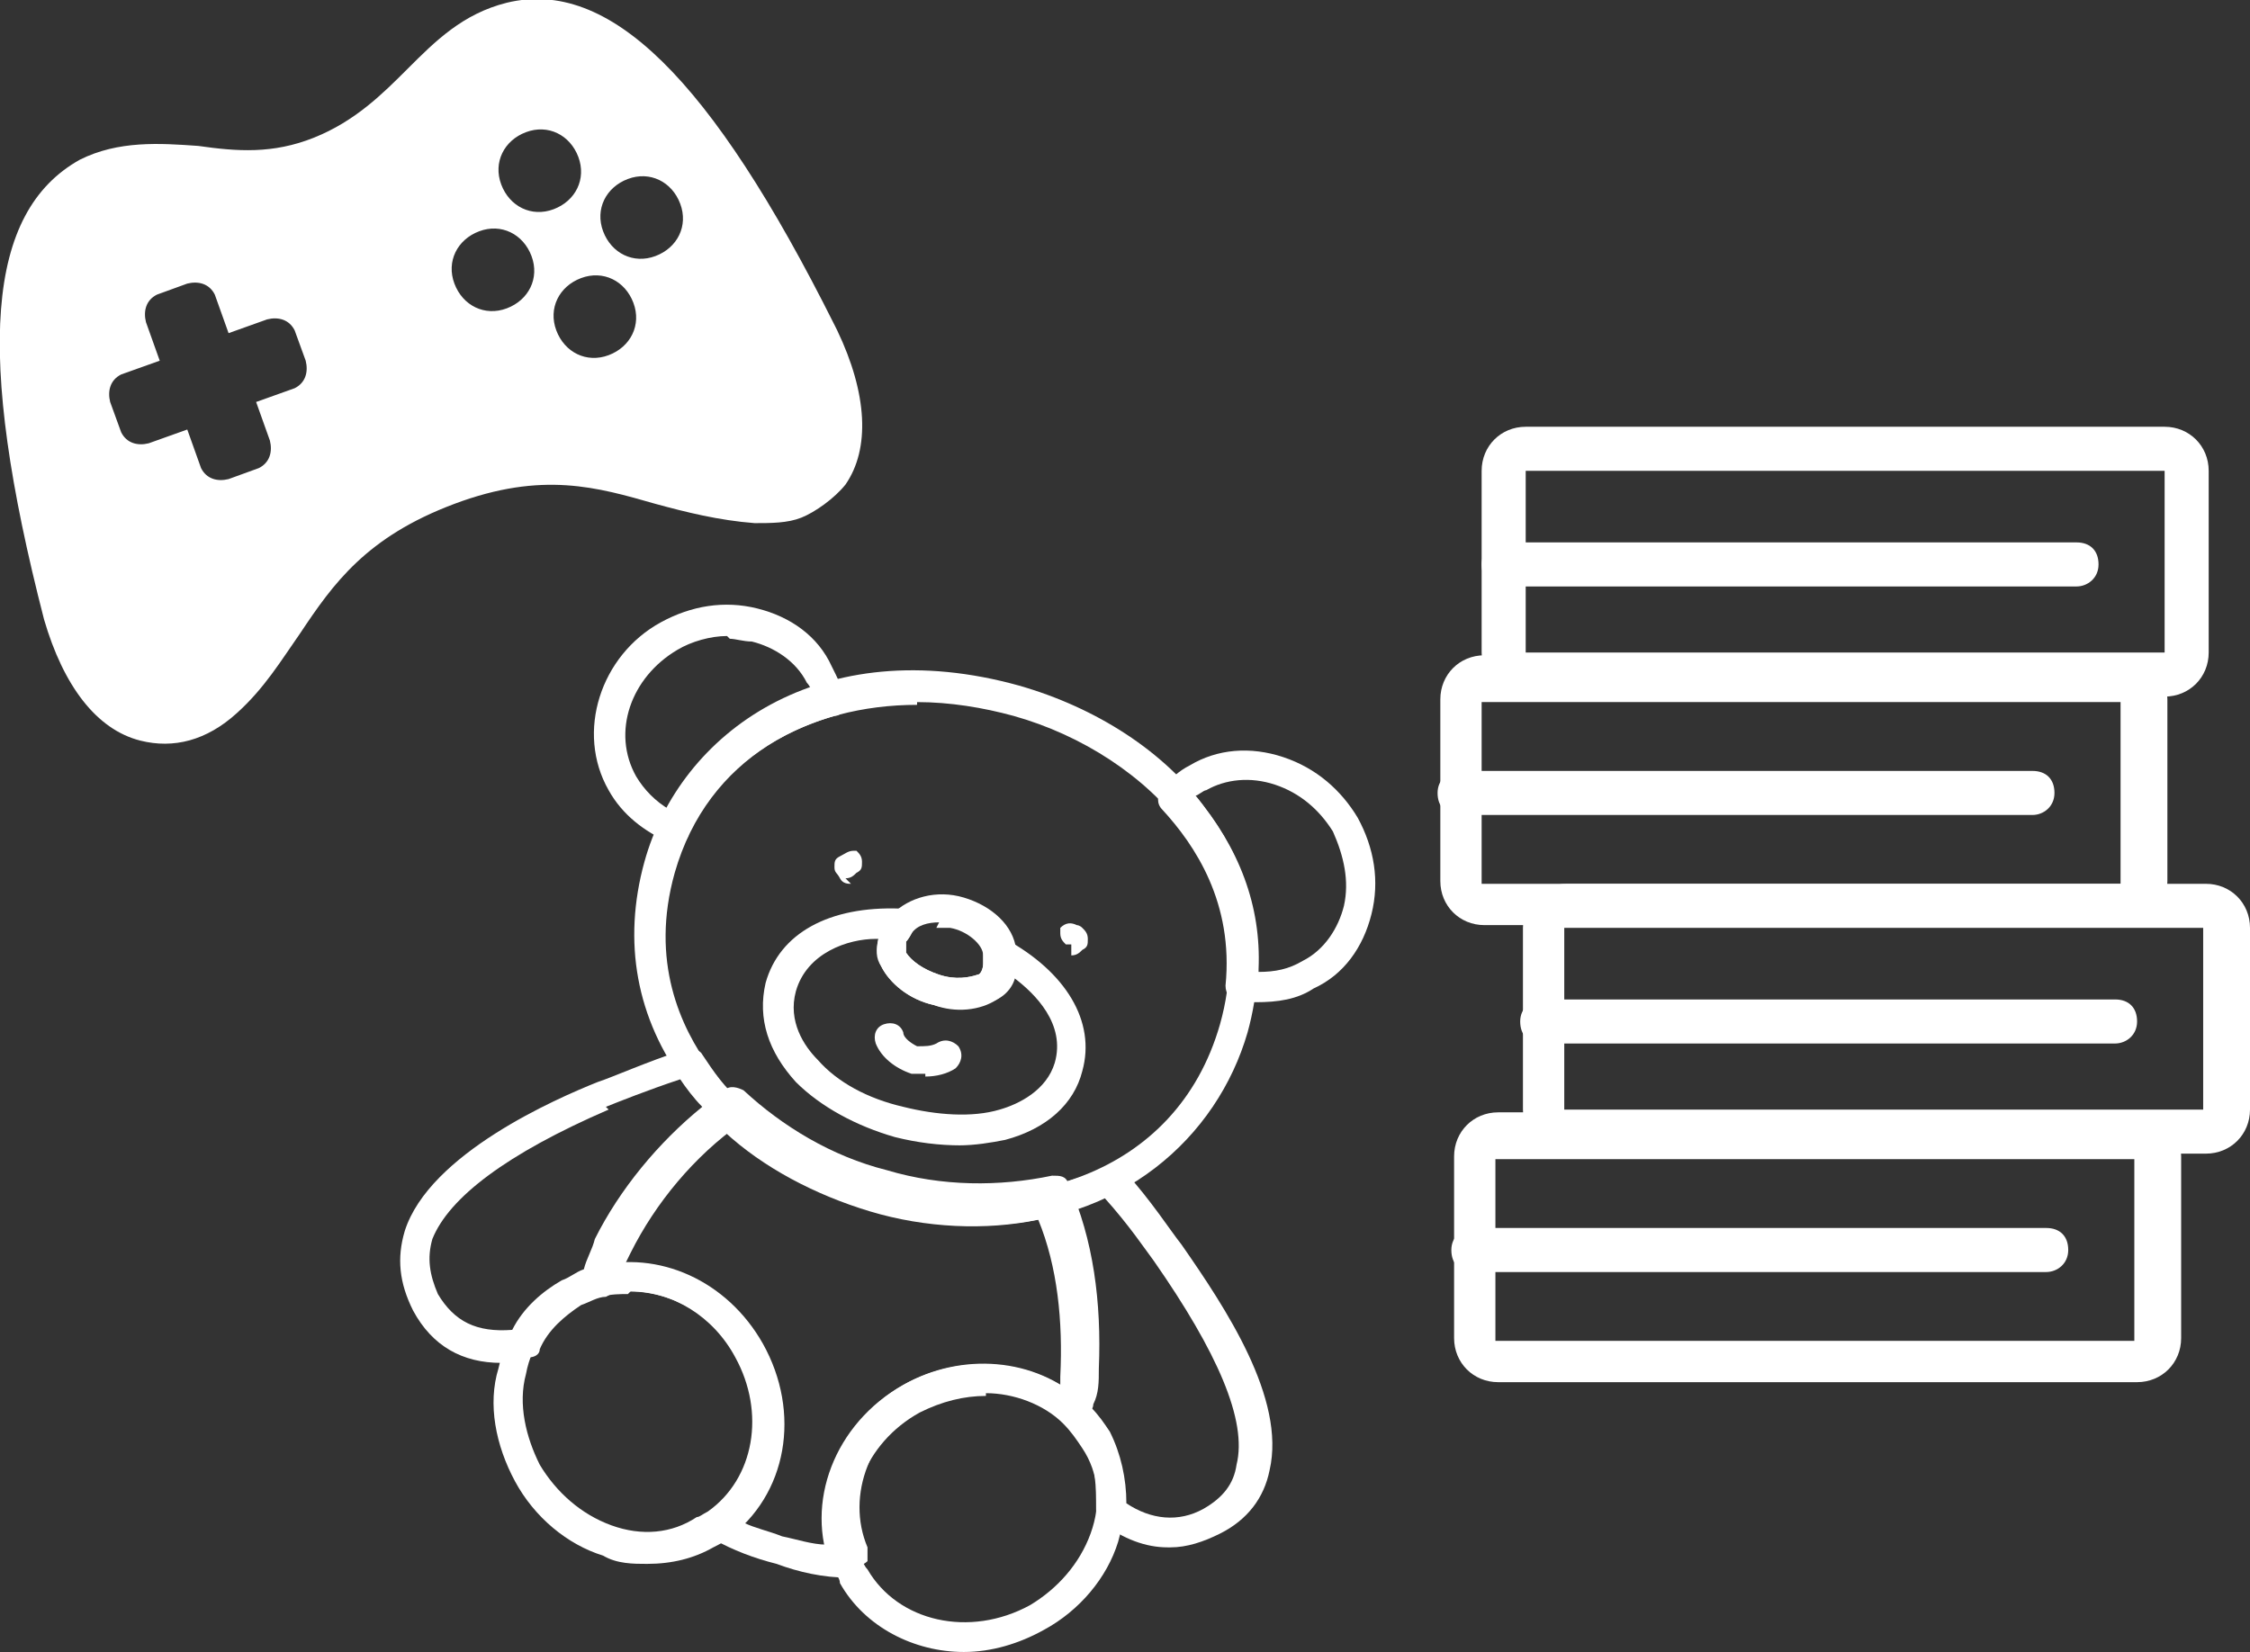
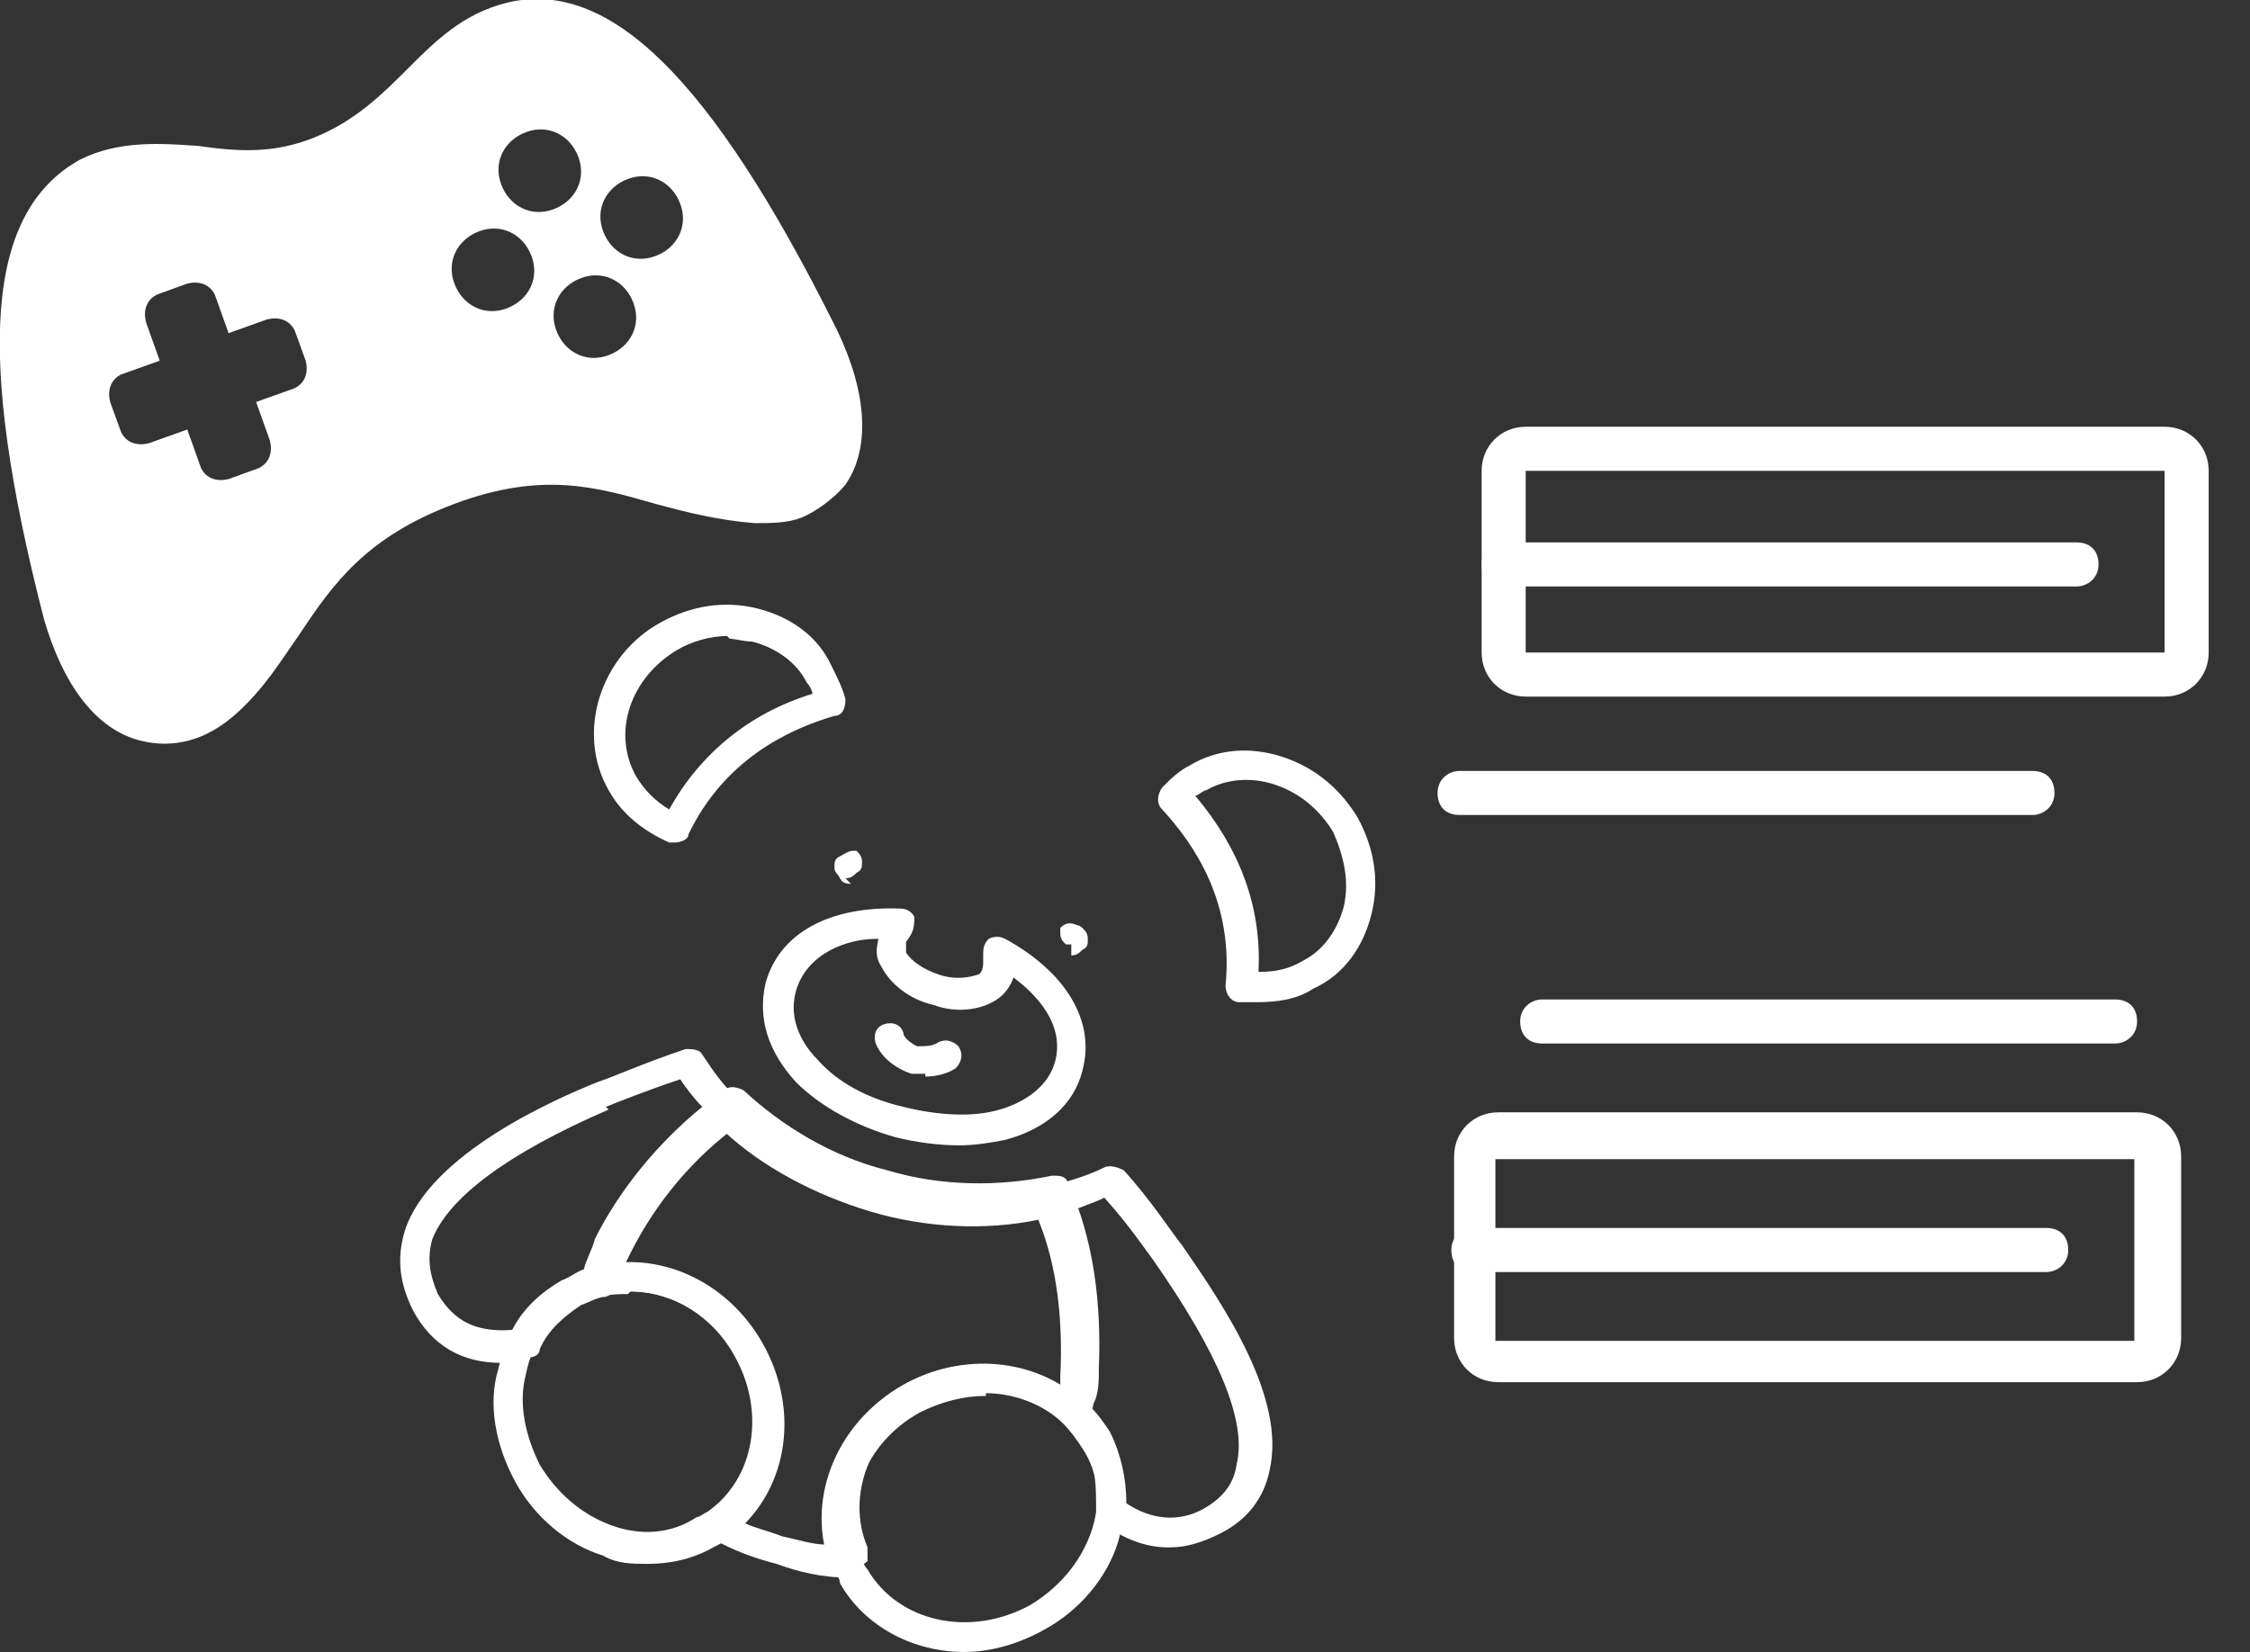
<svg xmlns="http://www.w3.org/2000/svg" id="_レイヤー_1" data-name=" レイヤー 1" version="1.1" viewBox="0 0 81.7 60">
  <rect x="0" y="0" width="81.7" height="60" fill="#333333" stroke="none" />
  <defs>
    <style>
      .cls-1 {
        fill: #fff;
        stroke-width: 0px;
      }
    </style>
  </defs>
  <g>
    <path class="cls-1" d="M54.4,40.4c-.9,0-1.6.7-1.6,1.6v6.6c0,.9.7,1.6,1.6,1.6h23.2c.9,0,1.6-.7,1.6-1.6v-6.6c0-.9-.7-1.6-1.6-1.6h-23.2ZM54.3,48.7v-6.6s0,0,0,0h23.2s0,0,0,0v6.6s0,0,0,0h-23.2s0,0,0,0Z" />
    <path class="cls-1" d="M53.5,44.6c-.4,0-.8.3-.8.8s.3.8.8.8h20.8c.4,0,.8-.3.8-.8s-.3-.8-.8-.8h-20.8Z" />
-     <path class="cls-1" d="M56.9,32.1c-.9,0-1.6.7-1.6,1.6v6.6c0,.9.7,1.6,1.6,1.6h23.2c.9,0,1.6-.7,1.6-1.6v-6.6c0-.9-.7-1.6-1.6-1.6h-23.2ZM56.8,40.3v-6.6s0,0,0,0h23.2s0,0,0,0v6.6s0,0,0,0h-23.2s0,0,0,0Z" />
    <path class="cls-1" d="M56,36.3c-.4,0-.8.3-.8.8s.3.8.8.8h20.8c.4,0,.8-.3.8-.8s-.3-.8-.8-.8h-20.8Z" />
-     <path class="cls-1" d="M53.9,23.8c-.9,0-1.6.7-1.6,1.6v6.6c0,.9.7,1.6,1.6,1.6h23.2c.9,0,1.6-.7,1.6-1.6v-6.6c0-.9-.7-1.6-1.6-1.6h-23.2ZM53.8,32.1v-6.6s0,0,0,0h23.2s0,0,0,0v6.6s0,0,0,0h-23.2s0,0,0,0Z" />
    <path class="cls-1" d="M53,28c-.4,0-.8.3-.8.8s.3.8.8.8h20.8c.4,0,.8-.3.8-.8s-.3-.8-.8-.8h-20.8Z" />
    <path class="cls-1" d="M55.4,15.5c-.9,0-1.6.7-1.6,1.6v6.6c0,.9.7,1.6,1.6,1.6h23.2c.9,0,1.6-.7,1.6-1.6v-6.6c0-.9-.7-1.6-1.6-1.6h-23.2ZM55.4,23.7v-6.6s0,0,0,0h23.2s0,0,0,0v6.6s0,0,0,0h-23.2s0,0,0,0Z" />
    <path class="cls-1" d="M54.6,19.7c-.4,0-.8.3-.8.8s.3.8.8.8h20.8c.4,0,.8-.3.8-.8s-.3-.8-.8-.8h-20.8Z" />
  </g>
  <g>
    <path class="cls-1" d="M24.5,30.6c0,0-.1,0-.2,0-.9-.4-1.7-1-2.2-1.9-1.2-2.1-.3-4.9,1.9-6.1,1.1-.6,2.3-.8,3.5-.5,1.2.3,2.2,1,2.7,2.1.2.4.4.8.5,1.2,0,.3-.1.6-.4.6-1.7.5-4,1.6-5.3,4.3,0,.2-.3.3-.5.3ZM26.4,23.1c-.6,0-1.3.2-1.8.5-1.7,1-2.4,3-1.5,4.6.3.5.7.9,1.2,1.2,1.1-2,2.9-3.5,5.2-4.2,0-.1-.1-.3-.2-.4-.4-.8-1.2-1.3-2-1.5-.3,0-.6-.1-.8-.1Z" />
    <path class="cls-1" d="M45.8,36.4c-.2,0-.5,0-.8,0-.3,0-.5-.3-.5-.6.3-3-1.1-5.1-2.3-6.4-.2-.2-.2-.5,0-.8.3-.3.6-.6,1-.8,1-.6,2.2-.7,3.4-.3,1.2.4,2.1,1.2,2.7,2.2.6,1.1.8,2.3.5,3.5-.3,1.2-1,2.2-2.1,2.7-.6.4-1.3.5-2.1.5ZM45.7,35.3c.6,0,1.1-.1,1.6-.4.8-.4,1.3-1.2,1.5-2,.2-.9,0-1.8-.4-2.7h0c-.5-.8-1.2-1.4-2.1-1.7-.9-.3-1.8-.2-2.5.2-.1,0-.3.2-.4.2,1.6,1.9,2.4,4,2.3,6.3Z" />
    <path class="cls-1" d="M30.8,57.3s0,0,0,0c-.9,0-1.8-.2-2.6-.5-.8-.2-1.6-.5-2.3-.9-.2,0-.3-.3-.3-.5,0-.2,0-.4.2-.5,1.7-1.2,2.1-3.6,1-5.6-1-1.8-3-2.7-4.8-2.3-.2,0-.4,0-.5-.2-.1-.1-.2-.4-.1-.6.1-.5.3-.9.5-1.4,1-2,2.6-3.9,4.4-5.2.2-.2.5-.1.7,0,1.4,1.3,3.2,2.4,5.2,2.9,2,.6,4.1.6,6,.2.3,0,.5,0,.6.3.9,2,1.2,4.3,1.1,6.7,0,.5,0,.9-.2,1.3,0,.2-.2.4-.4.4s-.4,0-.5-.1c-1.3-1.2-3.4-1.4-5.2-.4-2,1.1-2.9,3.4-2.1,5.3,0,.2,0,.4,0,.5-.1.1-.3.2-.4.2ZM27,55.3c.4.2.9.3,1.4.5.5.1,1.1.3,1.6.3-.5-2.2.7-4.6,2.8-5.8,1.8-1,4-1,5.7,0,0-.1,0-.2,0-.3.1-2-.1-4-.8-5.7-1.9.4-4.1.3-6.1-.3-2-.6-3.9-1.6-5.3-2.9-1.5,1.2-2.8,2.8-3.7,4.5,0,.1-.1.2-.2.3,2-.1,4,1,5.1,2.9,1.2,2.2,1,4.8-.6,6.5Z" />
    <path class="cls-1" d="M18.2,49.5c-1.4,0-2.5-.6-3.2-1.9-.5-1-.6-1.9-.3-2.9.9-2.8,5.5-4.8,7-5.4h0c.6-.2,1.7-.7,3.2-1.2.2,0,.5,0,.6.2.4.6.8,1.2,1.4,1.7.1.1.2.3.2.4,0,.2,0,.3-.2.4-1.7,1.2-3.1,2.9-4,4.7-.2.4-.4.8-.5,1.2,0,.2-.2.3-.4.4-.3,0-.6.2-.9.3-.6.4-1.2.9-1.5,1.6,0,.2-.2.3-.4.3-.3,0-.6,0-.9,0ZM22.1,40.3h0c-3.7,1.6-5.8,3.2-6.4,4.7-.2.7-.1,1.3.2,2,.6,1,1.4,1.4,2.7,1.3.4-.8,1.1-1.4,1.8-1.8.3-.1.5-.3.8-.4.1-.4.3-.7.4-1.1.9-1.8,2.3-3.5,3.9-4.8-.3-.3-.6-.7-.8-1-1.2.4-2.2.8-2.7,1Z" />
    <path class="cls-1" d="M42.4,56.2c-.8,0-1.6-.3-2.4-.9-.2-.1-.2-.3-.2-.5,0-.8,0-1.6-.4-2.2-.2-.3-.4-.6-.7-.9-.1-.1-.2-.3-.2-.5,0-.4.1-.8.2-1.2.2-2.1-.2-4.3-1-6.1,0-.2,0-.3,0-.5,0-.1.2-.3.4-.3.7-.2,1.4-.4,2-.7.2-.1.5,0,.7.1,1,1.1,1.7,2.2,2.1,2.7h0c1.6,2.3,3.8,5.6,3.2,8.2-.2,1-.8,1.8-1.8,2.3-.6.3-1.2.5-1.8.5ZM40.9,54.6c.9.6,1.9.7,2.8.2.7-.4,1.1-.9,1.2-1.6.4-1.6-.7-4.1-3-7.4-.3-.4-.9-1.3-1.8-2.3-.4.2-.8.3-1.2.5.7,1.9,1,4,.8,6.1,0,.4,0,.7-.1,1,.3.3.5.6.7.9.4.8.6,1.7.6,2.6Z" />
    <path class="cls-1" d="M35,60c-1.8,0-3.6-.9-4.5-2.5,0-.2-.2-.4-.3-.5-1-2.4.1-5.3,2.6-6.7,2.1-1.2,4.8-1,6.5.6.4.3.7.7.9,1.1h0c.7,1.2.8,2.6.4,4-.4,1.3-1.4,2.5-2.7,3.2-.9.5-1.9.8-2.9.8ZM35.8,50.7c-.8,0-1.6.2-2.4.6-2,1.1-2.9,3.4-2.1,5.3,0,.1.1.3.2.4,1.1,1.9,3.7,2.5,5.9,1.3,1-.6,1.8-1.5,2.2-2.6.4-1.1.3-2.2-.3-3.1-.2-.3-.4-.6-.7-.9-.7-.7-1.8-1.1-2.8-1.1Z" />
    <path class="cls-1" d="M23.5,56.8c-.5,0-1.1,0-1.6-.3-1.3-.4-2.5-1.4-3.2-2.7-.7-1.3-1-2.8-.6-4.1.3-1.4,1.2-2.5,2.4-3.2.3-.2.7-.3,1.1-.5,2.3-.6,4.8.5,6.1,2.8h0c1.4,2.5.9,5.5-1.3,7.1-.1.1-.3.2-.5.3-.7.4-1.5.6-2.4.6ZM22.8,47c-.3,0-.6,0-1,.1-.3,0-.6.2-.9.3-.9.5-1.6,1.4-1.8,2.5-.3,1.1,0,2.3.5,3.3.6,1,1.5,1.8,2.6,2.2,1.1.4,2.2.3,3.1-.3.1,0,.2-.1.4-.2,1.7-1.2,2.1-3.6,1-5.6h0c-.8-1.5-2.3-2.4-3.8-2.4Z" />
-     <path class="cls-1" d="M35.6,44.5c-1.2,0-2.5-.2-3.9-.6-2.8-.8-5.3-2.4-6.8-4.5-1.8-2.4-2.3-5.2-1.5-8.1,1.3-4.7,6.4-8.4,13.6-6.4,2.8.8,5.3,2.4,6.8,4.5,1.8,2.4,2.3,5.2,1.5,8.1-1.1,3.8-4.6,7-9.8,7ZM33.3,25.6c-3.9,0-7.6,1.9-8.8,6.1-.9,3.2.2,5.6,1.3,7.1,1.4,1.9,3.7,3.4,6.2,4.1,4.9,1.4,10.7-.1,12.3-5.7h0c.9-3.2-.2-5.6-1.3-7.1-1.4-1.9-3.7-3.4-6.2-4.1-1.1-.3-2.3-.5-3.5-.5Z" />
    <g>
      <path class="cls-1" d="M34.9,41.6c-.8,0-1.6-.1-2.4-.3-1.4-.4-2.7-1.1-3.6-2-1-1.1-1.4-2.3-1.1-3.6.5-1.8,2.3-2.8,4.9-2.7.2,0,.4.1.5.3,0,.2,0,.4-.1.6,0,0-.1.2-.2.3,0,.1,0,.3,0,.4.2.3.6.6,1.2.8.6.2,1.1.1,1.4,0,.1,0,.2-.2.2-.4,0-.1,0-.2,0-.3,0-.2,0-.4.2-.6.2-.1.4-.1.6,0,2.2,1.2,3.3,3,2.8,4.8-.3,1.2-1.3,2.1-2.8,2.5-.5.1-1.1.2-1.7.2ZM31.8,34.1c-1,0-2.5.5-2.9,1.9-.3,1.1.3,2,.8,2.5.7.8,1.8,1.4,3.1,1.7,1.2.3,2.5.4,3.5.1.7-.2,1.7-.7,2-1.7.4-1.4-.7-2.5-1.5-3.1-.1.3-.3.6-.6.8-.6.4-1.5.5-2.3.2-.9-.2-1.6-.8-1.9-1.4-.2-.3-.2-.6-.1-1Z" />
-       <path class="cls-1" d="M34.9,36.6c-.3,0-.7,0-1-.1-.9-.2-1.6-.8-1.9-1.4-.2-.4-.2-.9,0-1.3,0-.2.2-.4.4-.6.6-.6,1.6-.9,2.6-.6,1,.3,1.8,1,1.9,1.9,0,.2,0,.5,0,.7h0c0,.5-.3.9-.7,1.1-.4.2-.8.3-1.3.3ZM34.1,33.5c-.4,0-.8.1-1,.4,0,0-.1.2-.2.3,0,.1,0,.3,0,.4.2.3.6.6,1.2.8.6.2,1.1.1,1.4,0,.1,0,.2-.2.2-.4h0c0-.1,0-.2,0-.3,0-.4-.6-.9-1.2-1-.2,0-.4,0-.5,0Z" />
    </g>
    <path class="cls-1" d="M38.9,34.3s0,0-.1,0c0,0,0,0-.1,0,0,0,0,0,0,0,0,0,0,0,0,0-.1-.1-.2-.2-.2-.4s0,0,0-.1c0,0,0,0,0-.1,0,0,0,0,0,0,0,0,0,0,0,0,.2-.2.4-.2.6-.1,0,0,.1,0,.2.1.1.1.2.2.2.4s0,.3-.2.4c-.1.1-.2.2-.4.2Z" />
    <path class="cls-1" d="M30.9,32.1c-.1,0-.3,0-.4-.2s-.2-.2-.2-.4,0-.3.2-.4.3-.2.5-.2c0,0,0,0,.1,0,0,0,0,0,0,0,0,0,0,0,0,0,.1.1.2.2.2.4s0,.3-.2.4c-.1.1-.2.2-.4.2Z" />
    <path class="cls-1" d="M33.6,39c-.2,0-.3,0-.5,0-.6-.2-1.1-.6-1.3-1.1-.1-.3,0-.6.3-.7.3-.1.6,0,.7.3,0,.2.3.4.5.5.3,0,.5,0,.7-.1.3-.2.6-.1.8.1.2.3.1.6-.1.8-.3.2-.7.3-1.1.3Z" />
  </g>
  <path class="cls-1" d="M30.3,11.8C25.8,2.8,22.1-.8,18.4.1c-1.6.4-2.6,1.4-3.6,2.4-.9.9-1.9,1.9-3.4,2.5-1.5.6-2.8.5-4.2.3-1.4-.1-2.9-.2-4.3.5C-.5,7.7-.9,12.8,1.6,22.5c.7,2.4,1.9,4,3.5,4.4,1.2.3,2.4,0,3.5-1,1-.9,1.6-1.9,2.3-2.9,1.2-1.8,2.4-3.5,5.6-4.7,3.2-1.2,5.2-.6,7.3,0,1.1.3,2.3.6,3.6.7.6,0,1.2,0,1.7-.2s1.2-.7,1.6-1.2c.9-1.3.8-3.3-.3-5.6ZM11.1,13.1c.1.4,0,.8-.4,1l-1.4.5.5,1.4c.1.4,0,.8-.4,1l-1.1.4c-.4.1-.8,0-1-.4l-.5-1.4-1.4.5c-.4.1-.8,0-1-.4l-.4-1.1c-.1-.4,0-.8.4-1l1.4-.5-.5-1.4c-.1-.4,0-.8.4-1l1.1-.4c.4-.1.8,0,1,.4l.5,1.4,1.4-.5c.4-.1.8,0,1,.4l.4,1.1ZM19.1,4.8c.8-.3,1.6.1,1.9.9s-.1,1.6-.9,1.9-1.6-.1-1.9-.9.1-1.6.9-1.9ZM18.4,11.2c-.8.3-1.6-.1-1.9-.9s.1-1.6.9-1.9,1.6.1,1.9.9c.3.8-.1,1.6-.9,1.9ZM22.1,12.9c-.8.3-1.6-.1-1.9-.9s.1-1.6.9-1.9,1.6.1,1.9.9-.1,1.6-.9,1.9ZM23.8,9.3c-.8.3-1.6-.1-1.9-.9s.1-1.6.9-1.9,1.6.1,1.9.9-.1,1.6-.9,1.9Z" />
</svg>